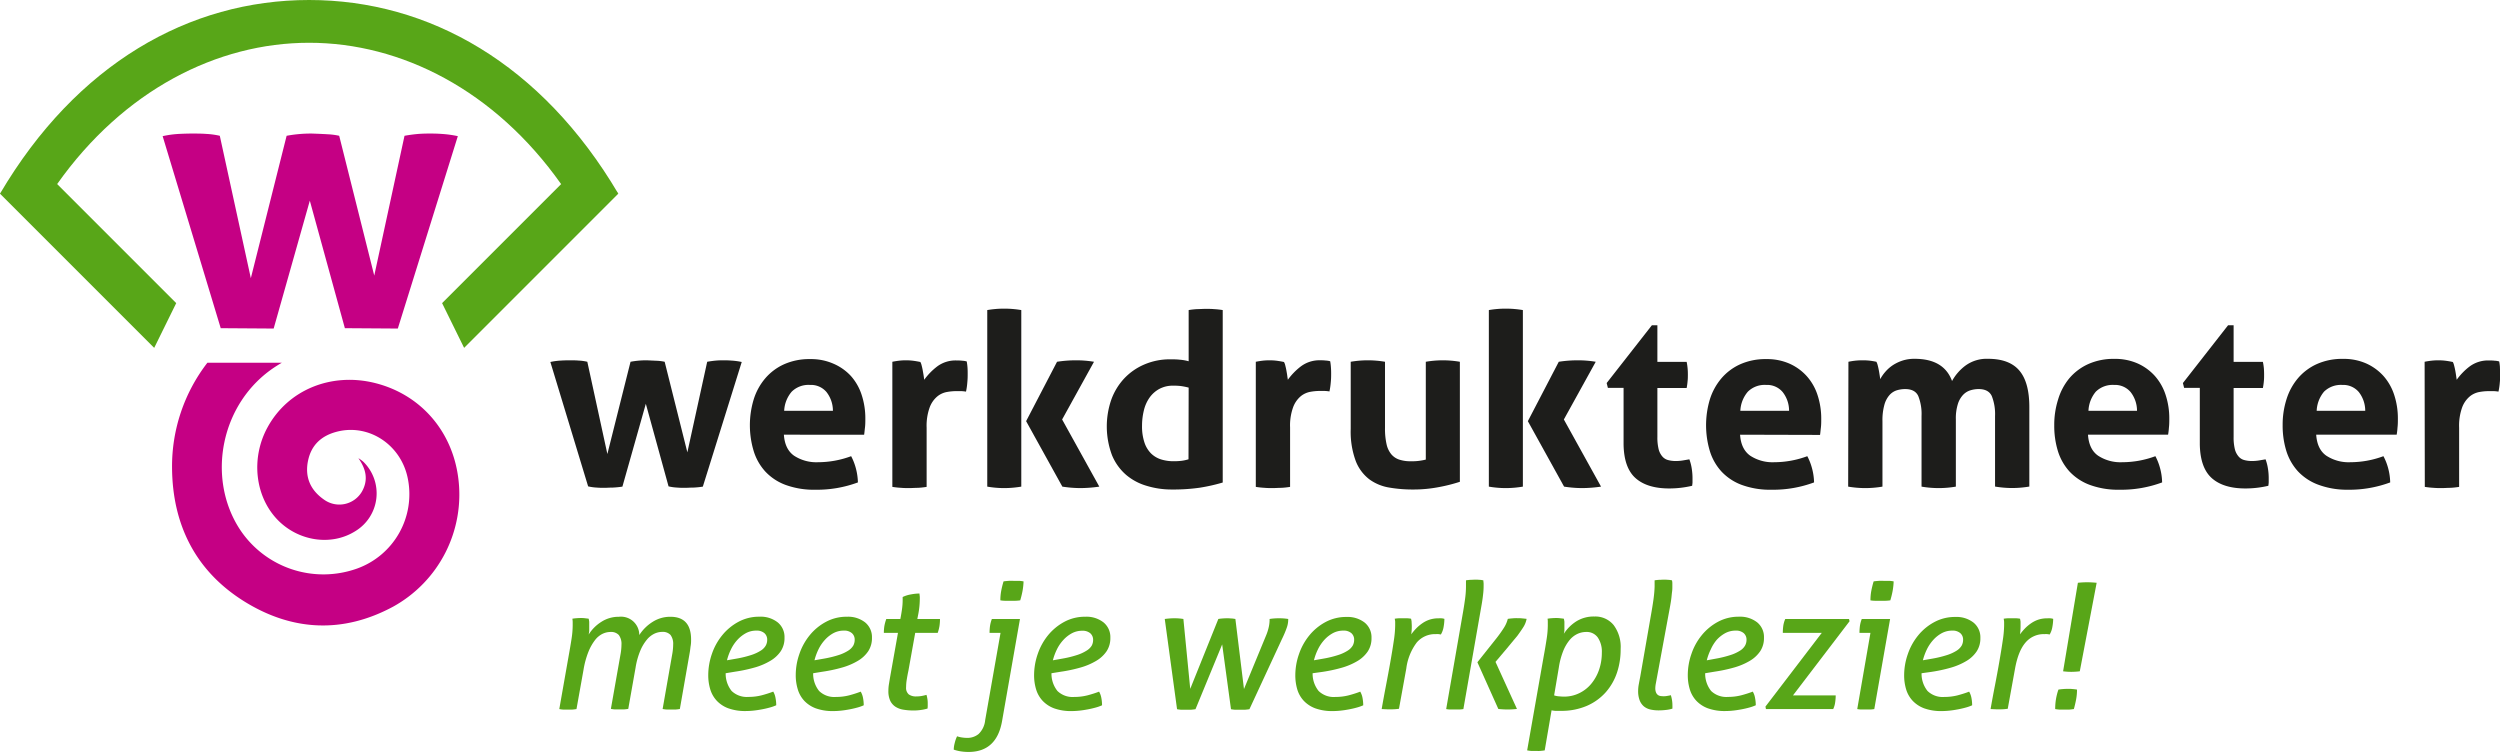
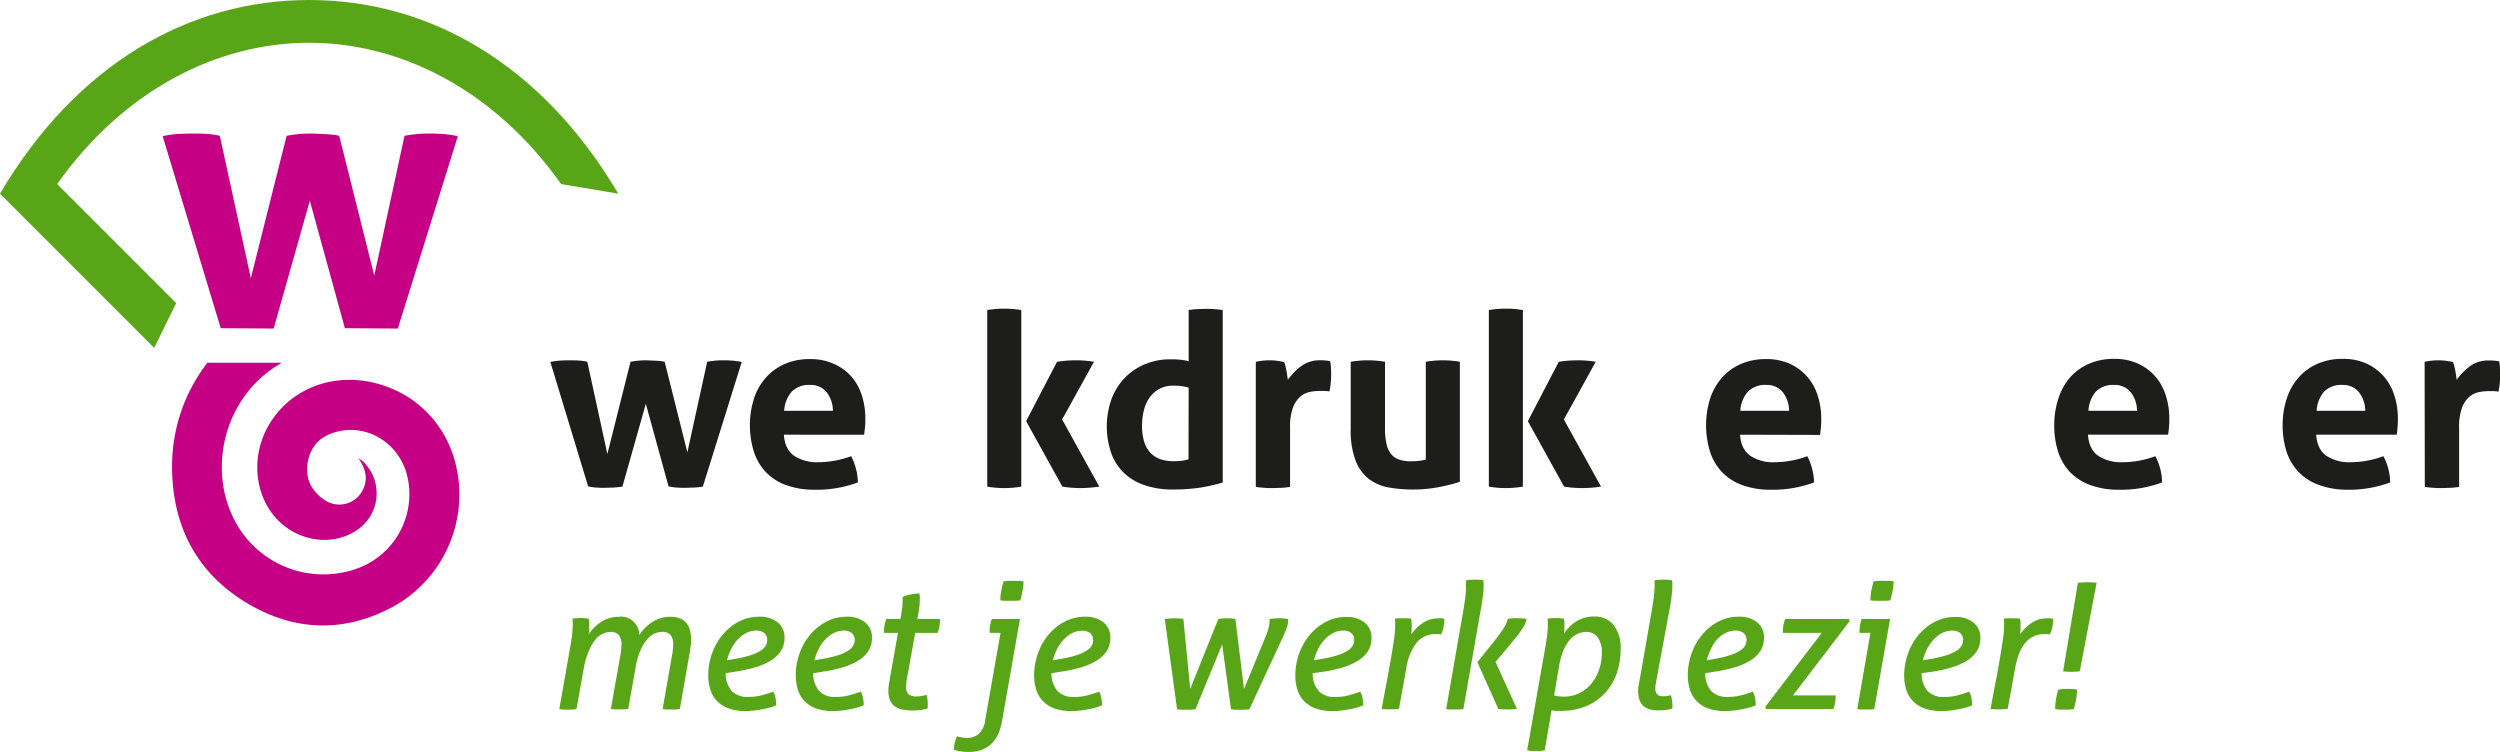
<svg xmlns="http://www.w3.org/2000/svg" viewBox="0 0 683.23 205.5">
  <g id="icoon">
    <g>
      <path d="M248.42,247.47c-20.93-35.46-51.72-52.93-84.49-52.93S100.37,212,79.45,247.47l15.62-2.63c18.12-25.6,43.67-38.61,68.86-38.61s50.75,13,68.86,38.61Z" transform="translate(-79.45 -194.54)" fill="#58a618" />
      <polygon points="48.16 82.84 42.14 95.07 0 52.93 9.13 43.81 48.16 82.84" fill="#58a618" />
-       <polygon points="120.82 82.84 126.84 95.07 168.97 52.93 159.85 43.81 120.82 82.84" fill="#58a618" />
    </g>
    <path d="M204.71,325.32c-1.59-12.87-10.25-23-22.85-26.12-11.74-2.9-23.6,1.72-29.29,12.12-4.57,8.35-3.46,18.71,2.59,25.12,5.72,6.05,14.88,7.42,21.46,3.22a12.07,12.07,0,0,0,2.14-18.91,9.64,9.64,0,0,0-1.37-1c2.08,2.94,2.78,5.9,1,9.09A7.15,7.15,0,0,1,168,331.08c-3.73-2.59-5.27-6.15-4.38-10.56s3.72-6.92,7.9-8c8.83-2.28,17.69,3.69,19.42,13a21.6,21.6,0,0,1-13.87,24.39A27.34,27.34,0,0,1,145,339.21c-9.19-14.09-5.29-34.66,9.67-44.43.6-.39,1.2-.76,1.81-1.11H136.13a46.34,46.34,0,0,0-9.66,28.72c.11,15.59,6.47,28.31,19.88,36.6,13.05,8.06,26.86,8.71,40.51,1.36A35,35,0,0,0,204.71,325.32Z" transform="translate(-79.45 -194.54)" fill="#c50084" />
  </g>
  <g id="tekst">
    <g>
      <path d="M234.81,374.07q.52-2.88.84-4.95a24.07,24.07,0,0,0,.31-3.6v-1a5.44,5.44,0,0,0-.09-.89c.35-.06.73-.11,1.15-.14s.8-.05,1.15-.05.67,0,1.06.05.75.08,1.1.14a6.64,6.64,0,0,1,.15.84c0,.31,0,.73,0,1.27s0,.76,0,1.11-.08.72-.15,1.1a11,11,0,0,1,3.41-3.43,8.7,8.7,0,0,1,4.85-1.42,5,5,0,0,1,5.57,5,11.69,11.69,0,0,1,3.64-3.6,8.93,8.93,0,0,1,4.85-1.4q5.67,0,5.67,6.24c0,.48,0,1-.1,1.61s-.14,1.18-.24,1.75l-2.73,15.6a9.74,9.74,0,0,1-1.21.15c-.44,0-.84,0-1.2,0s-.74,0-1.17,0a8,8,0,0,1-1.13-.15l2.59-14.78c.1-.51.17-1,.22-1.51s.07-.92.07-1.27a4.06,4.06,0,0,0-.72-2.67,2.88,2.88,0,0,0-2.3-.84,5.11,5.11,0,0,0-2.09.48,6,6,0,0,0-2.06,1.63,11.89,11.89,0,0,0-1.8,3,20.23,20.23,0,0,0-1.3,4.65l-2,11.28a11,11,0,0,1-1.25.15c-.45,0-.85,0-1.2,0s-.74,0-1.17,0a7.78,7.78,0,0,1-1.13-.15L249,373.54c.1-.51.17-1,.22-1.51s.07-.92.07-1.27a4.06,4.06,0,0,0-.72-2.67,2.88,2.88,0,0,0-2.3-.84,5.11,5.11,0,0,0-2.09.48,5.82,5.82,0,0,0-2.07,1.68,13.36,13.36,0,0,0-1.82,3.19,23.38,23.38,0,0,0-1.37,5L237,388.32a11,11,0,0,1-1.25.15c-.45,0-.85,0-1.2,0s-.73,0-1.15,0a7.71,7.71,0,0,1-1.1-.15Z" transform="translate(-79.45 -194.54)" fill="#58a618" />
      <path d="M277.77,378.53a7.53,7.53,0,0,0,1.63,4.85A6,6,0,0,0,284,385a14.43,14.43,0,0,0,3.65-.45q1.72-.46,3.12-1a5.05,5.05,0,0,1,.62,1.73,10.56,10.56,0,0,1,.2,2,11.79,11.79,0,0,1-1.76.62c-.68.19-1.4.36-2.16.5s-1.51.26-2.28.34a20.35,20.35,0,0,1-2.11.12,13.5,13.5,0,0,1-4.77-.74,8.25,8.25,0,0,1-3.17-2.07,7.93,7.93,0,0,1-1.78-3.12,13.2,13.2,0,0,1-.55-3.91,17.77,17.77,0,0,1,1-5.78,16.43,16.43,0,0,1,2.84-5.12,14.62,14.62,0,0,1,4.41-3.64,11.84,11.84,0,0,1,5.74-1.4,7.51,7.51,0,0,1,5,1.56,5.15,5.15,0,0,1,1.85,4.16,6.5,6.5,0,0,1-1,3.67,8.75,8.75,0,0,1-2.86,2.66,17.64,17.64,0,0,1-4.29,1.83,40.92,40.92,0,0,1-5.4,1.15Zm3-4a28.75,28.75,0,0,0,4.05-1,11.29,11.29,0,0,0,2.57-1.2,4,4,0,0,0,1.34-1.37,3.28,3.28,0,0,0,.39-1.59,2.34,2.34,0,0,0-.77-1.8,3.2,3.2,0,0,0-2.21-.69,5.92,5.92,0,0,0-2.83.69,9.06,9.06,0,0,0-2.33,1.83,10.81,10.81,0,0,0-1.75,2.59,14.86,14.86,0,0,0-1.1,3Z" transform="translate(-79.45 -194.54)" fill="#58a618" />
      <path d="M301.68,378.53a7.48,7.48,0,0,0,1.63,4.85,5.94,5.94,0,0,0,4.61,1.63,14.35,14.35,0,0,0,3.64-.45,32.2,32.2,0,0,0,3.12-1,5.27,5.27,0,0,1,.63,1.73,10.55,10.55,0,0,1,.19,2,11.63,11.63,0,0,1-1.75.62c-.69.19-1.41.36-2.16.5s-1.51.26-2.28.34a20.51,20.51,0,0,1-2.11.12,13.6,13.6,0,0,1-4.78-.74,8.33,8.33,0,0,1-3.17-2.07,7.91,7.91,0,0,1-1.77-3.12,13.19,13.19,0,0,1-.56-3.91,17.52,17.52,0,0,1,1-5.78,16.4,16.4,0,0,1,2.83-5.12,14.54,14.54,0,0,1,4.42-3.64,11.8,11.8,0,0,1,5.73-1.4,7.54,7.54,0,0,1,5,1.56,5.18,5.18,0,0,1,1.85,4.16,6.5,6.5,0,0,1-1,3.67,8.71,8.71,0,0,1-2.85,2.66,17.9,17.9,0,0,1-4.3,1.83,40.92,40.92,0,0,1-5.4,1.15Zm3-4a29.28,29.28,0,0,0,4.06-1,11.19,11.19,0,0,0,2.56-1.2,4.15,4.15,0,0,0,1.35-1.37,3.39,3.39,0,0,0,.38-1.59,2.31,2.31,0,0,0-.77-1.8,3.17,3.17,0,0,0-2.2-.69,6,6,0,0,0-2.84.69,8.85,8.85,0,0,0-2.32,1.83,10.84,10.84,0,0,0-1.76,2.59,15.49,15.49,0,0,0-1.1,3Z" transform="translate(-79.45 -194.54)" fill="#58a618" />
      <path d="M324.86,367.49H321a12.38,12.38,0,0,1,.14-1.85,11.64,11.64,0,0,1,.53-1.94h3.84c.16-.83.31-1.68.43-2.54a18.11,18.11,0,0,0,.2-2.69v-.77a8.42,8.42,0,0,1,2.3-.72,13.41,13.41,0,0,1,2.3-.24c0,.29.06.58.08.86s0,.6,0,.92a22.79,22.79,0,0,1-.38,3.69l-.29,1.49h6.19a12.91,12.91,0,0,1-.14,1.94,11.49,11.49,0,0,1-.48,1.85h-6.15l-1.87,10.42c-.16.73-.3,1.49-.43,2.28a13,13,0,0,0-.19,2.13,2.34,2.34,0,0,0,.74,2,3.33,3.33,0,0,0,2,.55,8.48,8.48,0,0,0,1.49-.12c.45-.08.9-.19,1.34-.31a7.39,7.39,0,0,1,.24,1.05,7,7,0,0,1,.1,1.25v.7a6.42,6.42,0,0,1-.05.74,12.15,12.15,0,0,1-1.63.36,13.33,13.33,0,0,1-2.16.17,16.27,16.27,0,0,1-2.81-.22,5.56,5.56,0,0,1-2.18-.81,4.05,4.05,0,0,1-1.42-1.64,6.27,6.27,0,0,1-.5-2.71,11.24,11.24,0,0,1,.17-1.94c.11-.69.23-1.4.36-2.14Z" transform="translate(-79.45 -194.54)" fill="#58a618" />
      <path d="M352.89,367.49h-3a13.91,13.91,0,0,1,.12-1.85,9.18,9.18,0,0,1,.51-1.94h7.68l-4.9,27.94q-1.49,8.4-9.17,8.4a13.86,13.86,0,0,1-2.18-.17,11.9,11.9,0,0,1-1.85-.46,7.49,7.49,0,0,1,.27-1.82,9.06,9.06,0,0,1,.64-1.83,7.1,7.1,0,0,0,1.32.32,9.9,9.9,0,0,0,1.47.12,4.83,4.83,0,0,0,3.09-1.06,6,6,0,0,0,1.8-3.79Zm-.05-8.88a13.93,13.93,0,0,1,.24-2.64,25.42,25.42,0,0,1,.63-2.54c.44-.07.92-.11,1.44-.15s1,0,1.34,0,.82,0,1.32,0,.95.08,1.37.15a17.33,17.33,0,0,1-.29,2.66,24.37,24.37,0,0,1-.62,2.52,10.75,10.75,0,0,1-1.44.12l-1.35,0-1.29,0A8.56,8.56,0,0,1,352.84,358.61Z" transform="translate(-79.45 -194.54)" fill="#58a618" />
      <path d="M366.81,378.53a7.53,7.53,0,0,0,1.63,4.85,5.94,5.94,0,0,0,4.61,1.63,14.43,14.43,0,0,0,3.65-.45q1.73-.46,3.12-1a5.27,5.27,0,0,1,.62,1.73,10.55,10.55,0,0,1,.19,2,11.63,11.63,0,0,1-1.75.62c-.69.19-1.41.36-2.16.5s-1.51.26-2.28.34a20.51,20.51,0,0,1-2.11.12,13.6,13.6,0,0,1-4.78-.74,8.29,8.29,0,0,1-3.16-2.07,7.93,7.93,0,0,1-1.78-3.12,13.2,13.2,0,0,1-.55-3.91,17.77,17.77,0,0,1,1-5.78,16.6,16.6,0,0,1,2.83-5.12,14.78,14.78,0,0,1,4.42-3.64,11.81,11.81,0,0,1,5.74-1.4,7.51,7.51,0,0,1,5,1.56,5.18,5.18,0,0,1,1.85,4.16,6.5,6.5,0,0,1-1,3.67,8.75,8.75,0,0,1-2.86,2.66,17.82,17.82,0,0,1-4.29,1.83,40.92,40.92,0,0,1-5.4,1.15Zm3-4a28.59,28.59,0,0,0,4.06-1,11.29,11.29,0,0,0,2.57-1.2A4.11,4.11,0,0,0,377.8,371a3.28,3.28,0,0,0,.39-1.59,2.34,2.34,0,0,0-.77-1.8,3.2,3.2,0,0,0-2.21-.69,5.92,5.92,0,0,0-2.83.69,8.89,8.89,0,0,0-2.33,1.83A10.81,10.81,0,0,0,368.3,372a15.53,15.53,0,0,0-1.11,3Z" transform="translate(-79.45 -194.54)" fill="#58a618" />
      <path d="M397.77,363.7c.45-.06.88-.11,1.3-.14s.84-.05,1.29-.05a14.53,14.53,0,0,1,2.5.19l1.87,19.1,7.68-19.1c.35-.06.73-.11,1.15-.14s.8-.05,1.15-.05a11.55,11.55,0,0,1,1.2.05c.39,0,.77.08,1.16.14l2.35,19.15,6-14.54a13.56,13.56,0,0,0,.79-2.47,9.5,9.5,0,0,0,.21-1.71v-.43c.39-.06.78-.11,1.18-.14s.82-.05,1.27-.05a15.37,15.37,0,0,1,2.64.19v.19a6.56,6.56,0,0,1-.41,2.23,26.86,26.86,0,0,1-1.27,3l-8.92,19.24a13.17,13.17,0,0,1-1.33.15c-.46,0-.92,0-1.36,0s-.79,0-1.2,0a9.2,9.2,0,0,1-1.15-.15l-2.41-17.71-7.29,17.71q-.63.1-1.32.15c-.47,0-.91,0-1.32,0s-.79,0-1.23,0a9.29,9.29,0,0,1-1.17-.15Z" transform="translate(-79.45 -194.54)" fill="#58a618" />
      <path d="M438.18,378.53a7.48,7.48,0,0,0,1.64,4.85,5.91,5.91,0,0,0,4.6,1.63,14.43,14.43,0,0,0,3.65-.45q1.73-.46,3.12-1a5.27,5.27,0,0,1,.63,1.73,11.42,11.42,0,0,1,.19,2,12,12,0,0,1-1.75.62c-.69.19-1.41.36-2.16.5s-1.52.26-2.28.34a20.69,20.69,0,0,1-2.12.12,13.54,13.54,0,0,1-4.77-.74,8.33,8.33,0,0,1-3.17-2.07A7.93,7.93,0,0,1,434,383a13.53,13.53,0,0,1-.55-3.91,17.52,17.52,0,0,1,1-5.78,16.4,16.4,0,0,1,2.83-5.12,14.62,14.62,0,0,1,4.41-3.64,11.84,11.84,0,0,1,5.74-1.4,7.56,7.56,0,0,1,5,1.56,5.17,5.17,0,0,1,1.84,4.16,6.5,6.5,0,0,1-1,3.67,8.81,8.81,0,0,1-2.85,2.66,17.9,17.9,0,0,1-4.3,1.83,40.92,40.92,0,0,1-5.4,1.15Zm3-4a28.75,28.75,0,0,0,4.05-1,11.09,11.09,0,0,0,2.57-1.2,4.15,4.15,0,0,0,1.35-1.37,3.39,3.39,0,0,0,.38-1.59,2.34,2.34,0,0,0-.77-1.8,3.2,3.2,0,0,0-2.21-.69,6,6,0,0,0-2.83.69,9.06,9.06,0,0,0-2.33,1.83,11.11,11.11,0,0,0-1.75,2.59,14.86,14.86,0,0,0-1.1,3Z" transform="translate(-79.45 -194.54)" fill="#58a618" />
      <path d="M457.05,388.32q.52-3,1.17-6.38t1.2-6.5q.56-3.15.94-5.76a29.58,29.58,0,0,0,.38-4.16c0-.41,0-.74,0-1s-.06-.54-.12-.89a9.68,9.68,0,0,1,1.15-.12l1.15,0,1.08,0a8.09,8.09,0,0,1,1.08.12,5.23,5.23,0,0,1,.15.84c0,.31.05.73.05,1.27a15.26,15.26,0,0,1-.15,2.16,15.15,15.15,0,0,1,1.37-1.63,11.22,11.22,0,0,1,1.66-1.39,7.66,7.66,0,0,1,2-1,7.88,7.88,0,0,1,2.45-.36,8.39,8.39,0,0,1,.84,0,3.68,3.68,0,0,1,.74.15,13,13,0,0,1-.21,2.18,5.93,5.93,0,0,1-.75,2.09l-.6-.1a7.09,7.09,0,0,0-.79,0,6.55,6.55,0,0,0-5.21,2.3,14.87,14.87,0,0,0-2.85,7.1l-2,11a13.37,13.37,0,0,1-2,.15h-1.2Z" transform="translate(-79.45 -194.54)" fill="#58a618" />
      <path d="M479.08,363c.32-1.79.57-3.34.74-4.63a25.66,25.66,0,0,0,.27-3.48V354c0-.22,0-.51,0-.86a12,12,0,0,1,1.27-.14c.5,0,.92-.05,1.27-.05a10.66,10.66,0,0,1,1.11.05c.38,0,.75.08,1.1.14,0,.29.06.58.07.86s0,.6,0,.92a18.8,18.8,0,0,1-.15,2.13c-.09.85-.22,1.74-.38,2.67l-5,28.6a7.09,7.09,0,0,1-1.22.12l-1.23,0-1.15,0a5.78,5.78,0,0,1-1.1-.12Zm4.13,12.53,5-6.29a35.26,35.26,0,0,0,2.21-3.07,8.31,8.31,0,0,0,1.1-2.5c.45-.06.86-.11,1.25-.14a12.19,12.19,0,0,1,1.25-.05c.44,0,.89,0,1.34.05s.88.08,1.3.14a6.32,6.32,0,0,1-.82,2.14c-.42.68-1,1.52-1.73,2.52q-1.48,1.77-2.95,3.55c-1,1.18-2,2.37-3,3.55l5.86,12.86a23.58,23.58,0,0,1-2.5.15,23.29,23.29,0,0,1-2.59-.15Z" transform="translate(-79.45 -194.54)" fill="#58a618" />
      <path d="M501.3,374.07c.36-1.92.63-3.57.84-4.95a24.07,24.07,0,0,0,.31-3.6c0-.41,0-.74,0-1s0-.54-.07-.89c.35-.06.73-.11,1.13-.14s.77-.05,1.13-.05.67,0,1.08.05.77.08,1.12.14a6.64,6.64,0,0,1,.15.84c0,.31,0,.73,0,1.27s0,.73,0,1-.08.64-.15,1a11.21,11.21,0,0,1,3.36-3.36,8.93,8.93,0,0,1,5-1.35,6.44,6.44,0,0,1,5.24,2.33,10,10,0,0,1,1.92,6.55,19.92,19.92,0,0,1-1,6.46,15.57,15.57,0,0,1-3.09,5.38,14.82,14.82,0,0,1-5.14,3.69,17.47,17.47,0,0,1-7.15,1.37c-.51,0-1,0-1.37,0s-.77-.08-1.13-.14l-1.87,10.94c-.38.07-.8.11-1.25.15s-.83,0-1.15,0-.74,0-1.17,0-.84-.08-1.23-.15Zm2.88,10.51a5,5,0,0,0,1.3.26c.51.05,1,.08,1.44.08A9.3,9.3,0,0,0,511,384a9.68,9.68,0,0,0,3.27-2.52,12.2,12.2,0,0,0,2.16-3.81,14.3,14.3,0,0,0,.79-4.8,6.82,6.82,0,0,0-1.11-4.11,3.69,3.69,0,0,0-3.16-1.51,5.68,5.68,0,0,0-2.4.53,6.26,6.26,0,0,0-2.14,1.68,11.14,11.14,0,0,0-1.75,3,20.45,20.45,0,0,0-1.2,4.54Z" transform="translate(-79.45 -194.54)" fill="#58a618" />
      <path d="M530.58,363c.32-1.79.57-3.34.75-4.63s.28-2.46.31-3.48V354c0-.22,0-.51,0-.86a12,12,0,0,1,1.27-.14c.5,0,.92-.05,1.28-.05a10.66,10.66,0,0,1,1.07.05c.41,0,.78.08,1.13.14a3.67,3.67,0,0,1,.1.86v.92c0,.35,0,.77-.07,1.27s-.11,1-.17,1.56-.14,1.1-.24,1.68-.19,1.12-.29,1.63l-3.74,20.26a7.49,7.49,0,0,0-.15,1.29,3,3,0,0,0,.22,1.23,1.62,1.62,0,0,0,.55.67,1.73,1.73,0,0,0,.74.26,7.47,7.47,0,0,0,.8.05,5.33,5.33,0,0,0,1-.1c.37-.06.68-.12.94-.19a9.38,9.38,0,0,1,.43,3,2,2,0,0,1,0,.36c0,.11,0,.21,0,.31a8.78,8.78,0,0,1-1.75.36,17.7,17.7,0,0,1-2,.12,10.1,10.1,0,0,1-2.28-.24,4.29,4.29,0,0,1-1.78-.86,4.12,4.12,0,0,1-1.15-1.66,7.06,7.06,0,0,1-.41-2.57,10.11,10.11,0,0,1,.2-1.92c.12-.67.25-1.33.38-2Z" transform="translate(-79.45 -194.54)" fill="#58a618" />
      <path d="M545.46,378.53a7.53,7.53,0,0,0,1.63,4.85A6,6,0,0,0,551.7,385a14.43,14.43,0,0,0,3.65-.45q1.73-.46,3.12-1a5.05,5.05,0,0,1,.62,1.73,10.56,10.56,0,0,1,.2,2,12,12,0,0,1-1.75.62c-.69.19-1.41.36-2.17.5s-1.51.26-2.28.34a20.35,20.35,0,0,1-2.11.12,13.5,13.5,0,0,1-4.77-.74,8.33,8.33,0,0,1-3.17-2.07,7.93,7.93,0,0,1-1.78-3.12,13.2,13.2,0,0,1-.55-3.91,17.52,17.52,0,0,1,1-5.78,16.2,16.2,0,0,1,2.83-5.12,14.62,14.62,0,0,1,4.41-3.64,11.84,11.84,0,0,1,5.74-1.4,7.56,7.56,0,0,1,5,1.56,5.17,5.17,0,0,1,1.84,4.16,6.5,6.5,0,0,1-1,3.67,8.81,8.81,0,0,1-2.85,2.66,17.9,17.9,0,0,1-4.3,1.83,40.92,40.92,0,0,1-5.4,1.15Zm3-4a28.75,28.75,0,0,0,4-1,11.09,11.09,0,0,0,2.57-1.2,4,4,0,0,0,1.34-1.37,3.28,3.28,0,0,0,.39-1.59,2.34,2.34,0,0,0-.77-1.8,3.2,3.2,0,0,0-2.21-.69,6,6,0,0,0-2.83.69,9.06,9.06,0,0,0-2.33,1.83A10.81,10.81,0,0,0,547,372a14.86,14.86,0,0,0-1.1,3Z" transform="translate(-79.45 -194.54)" fill="#58a618" />
      <path d="M561.93,387.65l15.4-20.16H566.68a14.33,14.33,0,0,1,.12-1.87,7.19,7.19,0,0,1,.55-1.92h17.42l.15.62-15.46,20.26h11.67a12.77,12.77,0,0,1-.15,1.94,6,6,0,0,1-.53,1.8H562.07Z" transform="translate(-79.45 -194.54)" fill="#58a618" />
      <path d="M590.63,367.49h-3a14.33,14.33,0,0,1,.12-1.87,8.31,8.31,0,0,1,.51-1.92H596l-4.32,24.62a7.11,7.11,0,0,1-1.23.12l-1.22,0-1.1,0a6.51,6.51,0,0,1-1.11-.12Zm0-8.88a13.93,13.93,0,0,1,.24-2.64,25.42,25.42,0,0,1,.63-2.54c.44-.07.92-.11,1.44-.15s1,0,1.34,0,.82,0,1.32,0,1,.08,1.37.15a17.33,17.33,0,0,1-.29,2.66,24.37,24.37,0,0,1-.62,2.52,10.75,10.75,0,0,1-1.44.12l-1.35,0-1.29,0A8.56,8.56,0,0,1,590.58,358.61Z" transform="translate(-79.45 -194.54)" fill="#58a618" />
      <path d="M604.6,378.53a7.48,7.48,0,0,0,1.63,4.85,5.94,5.94,0,0,0,4.61,1.63,14.48,14.48,0,0,0,3.65-.45c1.15-.31,2.19-.64,3.11-1a5.27,5.27,0,0,1,.63,1.73,10.55,10.55,0,0,1,.19,2,11.63,11.63,0,0,1-1.75.62c-.69.19-1.41.36-2.16.5s-1.51.26-2.28.34a20.51,20.51,0,0,1-2.11.12,13.6,13.6,0,0,1-4.78-.74,8.33,8.33,0,0,1-3.17-2.07A7.91,7.91,0,0,1,600.4,383a13.19,13.19,0,0,1-.56-3.91,17.52,17.52,0,0,1,1-5.78,16.4,16.4,0,0,1,2.83-5.12,14.54,14.54,0,0,1,4.42-3.64,11.8,11.8,0,0,1,5.73-1.4,7.54,7.54,0,0,1,5,1.56,5.18,5.18,0,0,1,1.85,4.16,6.5,6.5,0,0,1-1,3.67,8.71,8.71,0,0,1-2.85,2.66,17.9,17.9,0,0,1-4.3,1.83,40.92,40.92,0,0,1-5.4,1.15Zm3-4a29.28,29.28,0,0,0,4.06-1,11.5,11.5,0,0,0,2.57-1.2,4.21,4.21,0,0,0,1.34-1.37,3.39,3.39,0,0,0,.38-1.59,2.31,2.31,0,0,0-.77-1.8,3.17,3.17,0,0,0-2.2-.69,6,6,0,0,0-2.84.69,8.85,8.85,0,0,0-2.32,1.83,11.14,11.14,0,0,0-1.76,2.59,15.49,15.49,0,0,0-1.1,3Z" transform="translate(-79.45 -194.54)" fill="#58a618" />
      <path d="M623.46,388.32q.52-3,1.18-6.38t1.2-6.5c.36-2.1.68-4,.93-5.76a29.86,29.86,0,0,0,.39-4.16c0-.41,0-.74,0-1a6,6,0,0,0-.12-.89,9.68,9.68,0,0,1,1.15-.12l1.16,0,1.08,0a8.09,8.09,0,0,1,1.08.12,6.68,6.68,0,0,1,.14.84c0,.31,0,.73,0,1.27a15.26,15.26,0,0,1-.15,2.16,16.41,16.41,0,0,1,1.37-1.63,11.22,11.22,0,0,1,1.66-1.39,7.81,7.81,0,0,1,2-1,7.92,7.92,0,0,1,2.45-.36,8.39,8.39,0,0,1,.84,0,3.8,3.8,0,0,1,.75.15,13.06,13.06,0,0,1-.22,2.18,5.93,5.93,0,0,1-.74,2.09l-.6-.1a7.39,7.39,0,0,0-.8,0,6.52,6.52,0,0,0-5.2,2.3c-1.33,1.54-2.28,3.9-2.86,7.1l-2,11a13.37,13.37,0,0,1-2,.15H625Z" transform="translate(-79.45 -194.54)" fill="#58a618" />
      <path d="M641.12,388.32A15.83,15.83,0,0,1,642,383c.44-.07.88-.12,1.29-.15s.85-.05,1.3-.05.84,0,1.27.05a11,11,0,0,1,1.22.15,14.38,14.38,0,0,1-.24,2.66c-.16.85-.36,1.74-.62,2.66q-.68.1-1.32.15c-.43,0-.86,0-1.27,0s-.89,0-1.32,0A11.49,11.49,0,0,1,641.12,388.32Zm6.2-34.51a24,24,0,0,1,2.49-.14c.83,0,1.71.05,2.64.14L647.84,378a19.37,19.37,0,0,1-2.3.15,16.18,16.18,0,0,1-2.26-.15Z" transform="translate(-79.45 -194.54)" fill="#58a618" />
    </g>
    <g>
      <path d="M229.86,293.47a17.11,17.11,0,0,1,2.87-.39c.91-.05,1.66-.07,2.28-.07.88,0,1.74,0,2.57.07a12.76,12.76,0,0,1,2.38.33l5.48,25.21,6.33-25.21a23.22,23.22,0,0,1,4.49-.4l2.84.13a12.82,12.82,0,0,1,2,.27l6.2,24.75,5.42-24.75c.74-.13,1.45-.23,2.11-.3a21.57,21.57,0,0,1,2.24-.1c.62,0,1.36,0,2.21.07a18.55,18.55,0,0,1,2.88.39l-10.63,34.06a21.57,21.57,0,0,1-2.54.26c-.9,0-1.66.07-2.28.07s-1.4,0-2.21-.07a12.57,12.57,0,0,1-2.34-.33l-6.21-22.57-6.4,22.64a24,24,0,0,1-2.61.26c-.9,0-1.66.07-2.27.07s-1.33,0-2.15-.07a12.69,12.69,0,0,1-2.34-.33Z" transform="translate(-79.45 -194.54)" fill="#1d1d1b" />
      <path d="M293.68,313.34c.18,2.64,1.1,4.55,2.78,5.74a11.13,11.13,0,0,0,6.6,1.78,26,26,0,0,0,9-1.65,15.51,15.51,0,0,1,1.25,3.17,16.58,16.58,0,0,1,.6,4,32.18,32.18,0,0,1-11.62,2,22.53,22.53,0,0,1-8.15-1.32,14.36,14.36,0,0,1-5.54-3.66,14.65,14.65,0,0,1-3.17-5.58,24.37,24.37,0,0,1,0-14.12,16.31,16.31,0,0,1,3.14-5.74,14.7,14.7,0,0,1,5.14-3.86,16.88,16.88,0,0,1,7.16-1.42,15.17,15.17,0,0,1,6.34,1.25A14,14,0,0,1,312,297.3a14.43,14.43,0,0,1,2.94,5.18,20.49,20.49,0,0,1,1,6.44c0,.83,0,1.66-.1,2.47s-.15,1.47-.23,1.95Zm13.4-6.53a8.31,8.31,0,0,0-1.75-5.12,5.53,5.53,0,0,0-4.52-1.95,6.5,6.5,0,0,0-5,1.85,8.64,8.64,0,0,0-2.05,5.22Z" transform="translate(-79.45 -194.54)" fill="#1d1d1b" />
-       <path d="M323.32,293.41c.66-.13,1.29-.23,1.88-.3a16.69,16.69,0,0,1,1.95-.1,15.41,15.41,0,0,1,1.94.13q1,.14,1.89.33a3.89,3.89,0,0,1,.36,1c.11.42.21.86.29,1.32s.17.92.24,1.39.12.84.16,1.15a17.16,17.16,0,0,1,3.57-3.66,8.38,8.38,0,0,1,5.27-1.62c.44,0,.95,0,1.52.07a5.48,5.48,0,0,1,1.26.2c.08.44.15.94.2,1.51s.06,1.17.06,1.79,0,1.56-.1,2.44a17.84,17.84,0,0,1-.36,2.51,8.89,8.89,0,0,0-1.62-.14h-1.09a14.89,14.89,0,0,0-2.51.24,5.69,5.69,0,0,0-2.63,1.22,7.1,7.1,0,0,0-2.08,3,14.81,14.81,0,0,0-.83,5.54V327.6a21.12,21.12,0,0,1-2.38.26c-.79,0-1.56.07-2.31.07s-1.5,0-2.27-.07a23.59,23.59,0,0,1-2.41-.26Z" transform="translate(-79.45 -194.54)" fill="#1d1d1b" />
      <path d="M349.26,279.28a26.83,26.83,0,0,1,4.62-.39,28.06,28.06,0,0,1,4.68.39v48.25a28.07,28.07,0,0,1-4.68.4,26.83,26.83,0,0,1-4.62-.4Zm10.62,30.36,8.45-16.23a33.48,33.48,0,0,1,5.21-.4,29.08,29.08,0,0,1,4.89.4l-8.71,15.77,10.16,18.35a36.54,36.54,0,0,1-5.21.4,32.84,32.84,0,0,1-4.89-.4Z" transform="translate(-79.45 -194.54)" fill="#1d1d1b" />
      <path d="M404.3,279.28a21.19,21.19,0,0,1,2.34-.26c.77,0,1.53-.07,2.28-.07s1.52,0,2.31.07a21.63,21.63,0,0,1,2.38.26v47.13a48.38,48.38,0,0,1-6.31,1.42,51.76,51.76,0,0,1-7.75.49,23.19,23.19,0,0,1-6.7-1,15.24,15.24,0,0,1-5.64-3,14.33,14.33,0,0,1-3.86-5.38,22.41,22.41,0,0,1-.2-15.15,16.93,16.93,0,0,1,3.49-5.77,16.39,16.39,0,0,1,5.52-3.86,17.61,17.61,0,0,1,7.19-1.42c.79,0,1.62,0,2.48.1a12.51,12.51,0,0,1,2.47.43Zm0,21.19a19.19,19.19,0,0,0-2.15-.43,17,17,0,0,0-2.07-.1,7.79,7.79,0,0,0-3.8.89,7.94,7.94,0,0,0-2.67,2.38,10.07,10.07,0,0,0-1.55,3.5,17.48,17.48,0,0,0-.5,4.19,13.9,13.9,0,0,0,.66,4.58,7.63,7.63,0,0,0,1.82,3,6.84,6.84,0,0,0,2.74,1.62,11.42,11.42,0,0,0,3.43.49,18.08,18.08,0,0,0,2-.1,11.25,11.25,0,0,0,2.05-.43Z" transform="translate(-79.45 -194.54)" fill="#1d1d1b" />
      <path d="M422.65,293.41c.66-.13,1.28-.23,1.88-.3a16.69,16.69,0,0,1,2-.1,15.54,15.54,0,0,1,1.94.13c.64.09,1.27.2,1.88.33a3.49,3.49,0,0,1,.37,1c.11.42.21.86.29,1.32s.17.92.23,1.39.13.84.17,1.15a17.35,17.35,0,0,1,3.56-3.66A8.43,8.43,0,0,1,440.2,293c.44,0,.95,0,1.52.07a5.48,5.48,0,0,1,1.26.2,13.77,13.77,0,0,1,.19,1.51c.05.58.07,1.17.07,1.79s0,1.56-.1,2.44a19.44,19.44,0,0,1-.36,2.51,9,9,0,0,0-1.62-.14h-1.09a14.89,14.89,0,0,0-2.51.24,5.76,5.76,0,0,0-2.64,1.22,7.17,7.17,0,0,0-2.07,3,14.61,14.61,0,0,0-.83,5.54V327.6a21.12,21.12,0,0,1-2.38.26c-.79,0-1.56.07-2.31.07s-1.5,0-2.27-.07a23.59,23.59,0,0,1-2.41-.26Z" transform="translate(-79.45 -194.54)" fill="#1d1d1b" />
      <path d="M448.59,293.41a27.64,27.64,0,0,1,9.37,0v18.08a19,19,0,0,0,.43,4.46,6.4,6.4,0,0,0,1.32,2.77,4.81,4.81,0,0,0,2.21,1.45,9.92,9.92,0,0,0,3.1.43,15.32,15.32,0,0,0,4.09-.46V293.41a27.39,27.39,0,0,1,4.62-.4,27.94,27.94,0,0,1,4.69.4v32.8a45.25,45.25,0,0,1-5.58,1.42,37,37,0,0,1-7.23.69,37.75,37.75,0,0,1-6.47-.53,12.7,12.7,0,0,1-5.44-2.24,11.56,11.56,0,0,1-3.73-5,23.11,23.11,0,0,1-1.38-8.77Z" transform="translate(-79.45 -194.54)" fill="#1d1d1b" />
      <path d="M486.34,279.28a26.83,26.83,0,0,1,4.62-.39,28.06,28.06,0,0,1,4.68.39v48.25a28.07,28.07,0,0,1-4.68.4,26.83,26.83,0,0,1-4.62-.4ZM497,309.64l8.45-16.23a33.51,33.51,0,0,1,5.22-.4,29,29,0,0,1,4.88.4l-8.71,15.77L517,327.53a36.54,36.54,0,0,1-5.21.4,32.84,32.84,0,0,1-4.89-.4Z" transform="translate(-79.45 -194.54)" fill="#1d1d1b" />
-       <path d="M523.16,300.54h-4.29l-.33-1.32,12.35-15.78h1.51v10h8a15.31,15.31,0,0,1,.26,1.78c.05.53.07,1.08.07,1.65s0,1.21-.07,1.78a17.73,17.73,0,0,1-.26,1.92h-8v13.39a13.32,13.32,0,0,0,.33,3.3,4.82,4.82,0,0,0,1,2,3.1,3.1,0,0,0,1.55,1,7.82,7.82,0,0,0,2.18.27,11.49,11.49,0,0,0,2-.17l1.68-.29a12.55,12.55,0,0,1,.66,2.6,17.32,17.32,0,0,1,.2,2.41c0,.49,0,.89,0,1.22s-.06.65-.1,1a27.16,27.16,0,0,1-6.27.73q-6,0-9.18-2.81T523.16,316Z" transform="translate(-79.45 -194.54)" fill="#1d1d1b" />
      <path d="M555,313.34c.17,2.64,1.1,4.55,2.77,5.74a11.13,11.13,0,0,0,6.6,1.78,26,26,0,0,0,9-1.65,15.51,15.51,0,0,1,1.25,3.17,16.09,16.09,0,0,1,.6,4,32.18,32.18,0,0,1-11.62,2,22.53,22.53,0,0,1-8.15-1.32,14.44,14.44,0,0,1-5.54-3.66,14.65,14.65,0,0,1-3.17-5.58,24.6,24.6,0,0,1,0-14.12,16.47,16.47,0,0,1,3.14-5.74,14.7,14.7,0,0,1,5.14-3.86,16.9,16.9,0,0,1,7.17-1.42,15.15,15.15,0,0,1,6.33,1.25,14,14,0,0,1,4.72,3.43,14.43,14.43,0,0,1,2.94,5.18,20.49,20.49,0,0,1,1,6.44c0,.83,0,1.66-.1,2.47s-.14,1.47-.23,1.95Zm13.39-6.53a8.25,8.25,0,0,0-1.75-5.12,5.53,5.53,0,0,0-4.52-1.95,6.5,6.5,0,0,0-5,1.85,8.64,8.64,0,0,0-2.05,5.22Z" transform="translate(-79.45 -194.54)" fill="#1d1d1b" />
-       <path d="M584.61,293.41c.62-.13,1.23-.23,1.85-.3a18.2,18.2,0,0,1,2-.1,16.53,16.53,0,0,1,2,.1c.58.07,1.17.17,1.79.3a4,4,0,0,1,.36.95c.11.42.21.86.3,1.33s.16.91.23,1.35.12.81.16,1.12a10.85,10.85,0,0,1,1.39-2,10.11,10.11,0,0,1,2-1.78,11.27,11.27,0,0,1,2.68-1.29,10.5,10.5,0,0,1,3.33-.49q8,0,10.23,6.07a13.09,13.09,0,0,1,3.73-4.26,9.84,9.84,0,0,1,6.1-1.81c3.87,0,6.72,1.06,8.55,3.2s2.74,5.46,2.74,10v21.71a27.64,27.64,0,0,1-9.37,0V308.26a13.45,13.45,0,0,0-.89-5.48c-.6-1.28-1.8-1.91-3.6-1.91a7.59,7.59,0,0,0-2.21.33,4.61,4.61,0,0,0-2,1.22,6.38,6.38,0,0,0-1.45,2.5,12.92,12.92,0,0,0-.56,4.2v18.41a27.7,27.7,0,0,1-9.38,0V308.26a13.28,13.28,0,0,0-.89-5.48c-.59-1.28-1.79-1.91-3.59-1.91a8,8,0,0,0-2.25.33,4.46,4.46,0,0,0-2,1.28,6.71,6.71,0,0,0-1.42,2.68,15.68,15.68,0,0,0-.53,4.48v17.89a27.64,27.64,0,0,1-9.37,0Z" transform="translate(-79.45 -194.54)" fill="#1d1d1b" />
      <path d="M650.08,313.34q.27,4,2.77,5.74a11.16,11.16,0,0,0,6.6,1.78,26,26,0,0,0,4.59-.42,26.35,26.35,0,0,0,4.46-1.23,15.51,15.51,0,0,1,1.25,3.17,16.09,16.09,0,0,1,.59,4,32.13,32.13,0,0,1-11.61,2,22.49,22.49,0,0,1-8.15-1.32,14.48,14.48,0,0,1-5.55-3.66,14.78,14.78,0,0,1-3.17-5.58,23.34,23.34,0,0,1-1-7.06,22.84,22.84,0,0,1,1.06-7.06A16.45,16.45,0,0,1,645,297.9a14.74,14.74,0,0,1,5.15-3.86,16.85,16.85,0,0,1,7.16-1.42,15.17,15.17,0,0,1,6.34,1.25,14,14,0,0,1,4.72,3.43,14.56,14.56,0,0,1,2.93,5.18,20.49,20.49,0,0,1,1,6.44c0,.83,0,1.66-.1,2.47a18.17,18.17,0,0,1-.23,1.95Zm13.4-6.53a8.31,8.31,0,0,0-1.75-5.12,5.56,5.56,0,0,0-4.52-1.95,6.54,6.54,0,0,0-5,1.85,8.7,8.7,0,0,0-2,5.22Z" transform="translate(-79.45 -194.54)" fill="#1d1d1b" />
-       <path d="M680.64,300.54h-4.29l-.33-1.32,12.34-15.78h1.52v10h8a15.51,15.51,0,0,1,.27,1.78q.06.8.06,1.65c0,.62,0,1.21-.06,1.78a18,18,0,0,1-.27,1.92h-8v13.39a13.32,13.32,0,0,0,.33,3.3,4.82,4.82,0,0,0,1,2,3,3,0,0,0,1.55,1,7.75,7.75,0,0,0,2.17.27,11.4,11.4,0,0,0,2-.17l1.68-.29a12.55,12.55,0,0,1,.66,2.6,15.91,15.91,0,0,1,.2,2.41c0,.49,0,.89,0,1.22s-.06.65-.1,1a27,27,0,0,1-6.27.73q-6,0-9.17-2.81T680.64,316Z" transform="translate(-79.45 -194.54)" fill="#1d1d1b" />
      <path d="M712.45,313.34q.27,4,2.77,5.74a11.13,11.13,0,0,0,6.6,1.78,25.89,25.89,0,0,0,9-1.65,15,15,0,0,1,1.26,3.17,16.09,16.09,0,0,1,.59,4,32.13,32.13,0,0,1-11.61,2A22.49,22.49,0,0,1,713,327a14.48,14.48,0,0,1-5.55-3.66,14.78,14.78,0,0,1-3.17-5.58,23.34,23.34,0,0,1-1-7.06,22.84,22.84,0,0,1,1.06-7.06,16.45,16.45,0,0,1,3.13-5.74,14.74,14.74,0,0,1,5.15-3.86,16.85,16.85,0,0,1,7.16-1.42,15.17,15.17,0,0,1,6.34,1.25,14.14,14.14,0,0,1,4.72,3.43,14.56,14.56,0,0,1,2.93,5.18,20.49,20.49,0,0,1,1,6.44c0,.83,0,1.66-.1,2.47a18.17,18.17,0,0,1-.23,1.95Zm13.4-6.53a8.31,8.31,0,0,0-1.75-5.12,5.56,5.56,0,0,0-4.52-1.95,6.54,6.54,0,0,0-5,1.85,8.7,8.7,0,0,0-2,5.22Z" transform="translate(-79.45 -194.54)" fill="#1d1d1b" />
      <path d="M742.08,293.41q1-.2,1.89-.3a16.63,16.63,0,0,1,1.94-.1,15.7,15.7,0,0,1,2,.13c.64.09,1.26.2,1.88.33a3.89,3.89,0,0,1,.36,1q.17.63.3,1.32c.09.46.16.92.23,1.39s.12.84.17,1.15a16.87,16.87,0,0,1,3.56-3.66,8.43,8.43,0,0,1,5.28-1.62c.44,0,1,0,1.52.07a5.28,5.28,0,0,1,1.25.2,11.58,11.58,0,0,1,.2,1.51c0,.58.07,1.17.07,1.79s0,1.56-.1,2.44a17.82,17.82,0,0,1-.37,2.51,8.78,8.78,0,0,0-1.61-.14h-1.09a14.79,14.79,0,0,0-2.51.24,5.76,5.76,0,0,0-2.64,1.22,7.19,7.19,0,0,0-2.08,3,14.83,14.83,0,0,0-.82,5.54V327.6a21.63,21.63,0,0,1-2.38.26c-.79,0-1.56.07-2.31.07s-1.51,0-2.28-.07a23.89,23.89,0,0,1-2.41-.26Z" transform="translate(-79.45 -194.54)" fill="#1d1d1b" />
    </g>
    <path d="M123.9,231.75a27.3,27.3,0,0,1,4.43-.61c1.39-.07,2.57-.1,3.52-.1,1.36,0,2.68,0,4,.1a21.22,21.22,0,0,1,3.67.51L148,270.57l9.78-38.92a36.4,36.4,0,0,1,6.93-.61c1.77.06,3.23.13,4.38.2a18.16,18.16,0,0,1,3.06.41l9.58,38.21L190,231.65c1.16-.21,2.24-.36,3.26-.46s2.18-.15,3.47-.15c1,0,2.09,0,3.41.1a29.37,29.37,0,0,1,4.43.61l-16.4,52.58-14.47-.1-9.58-34.85-9.88,34.95-14.47-.1Z" transform="translate(-79.45 -194.54)" fill="#c50084" />
  </g>
</svg>